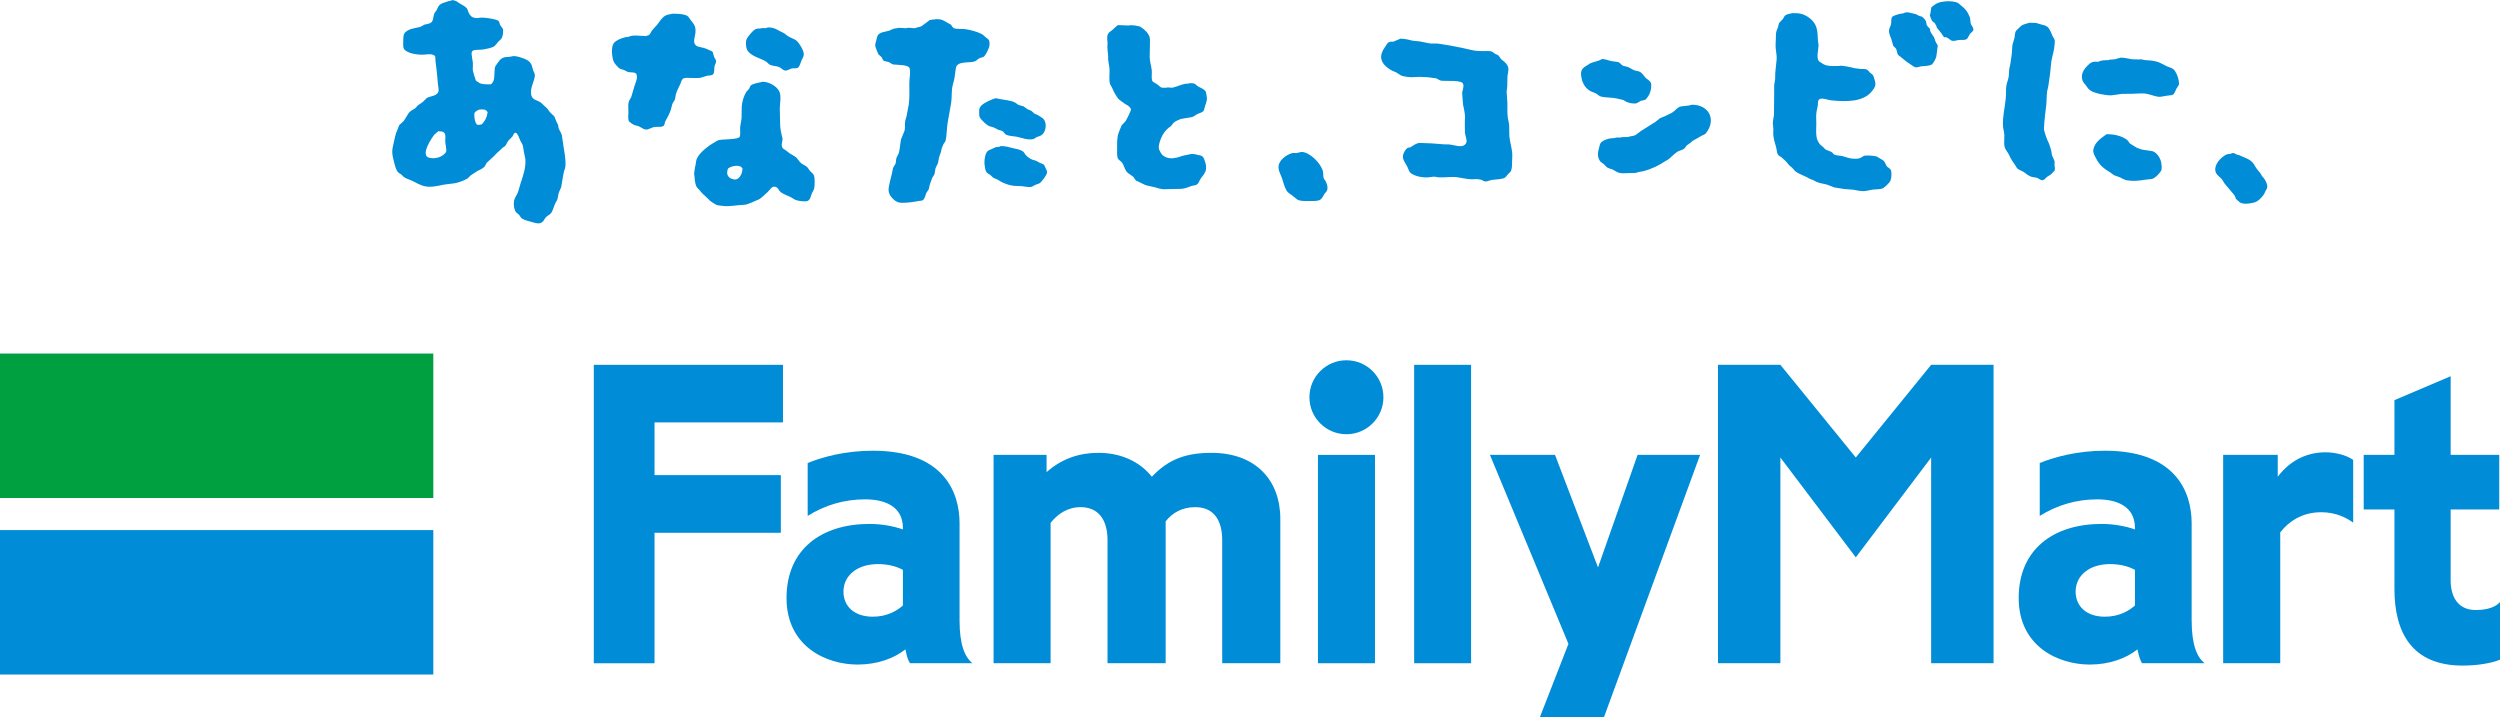
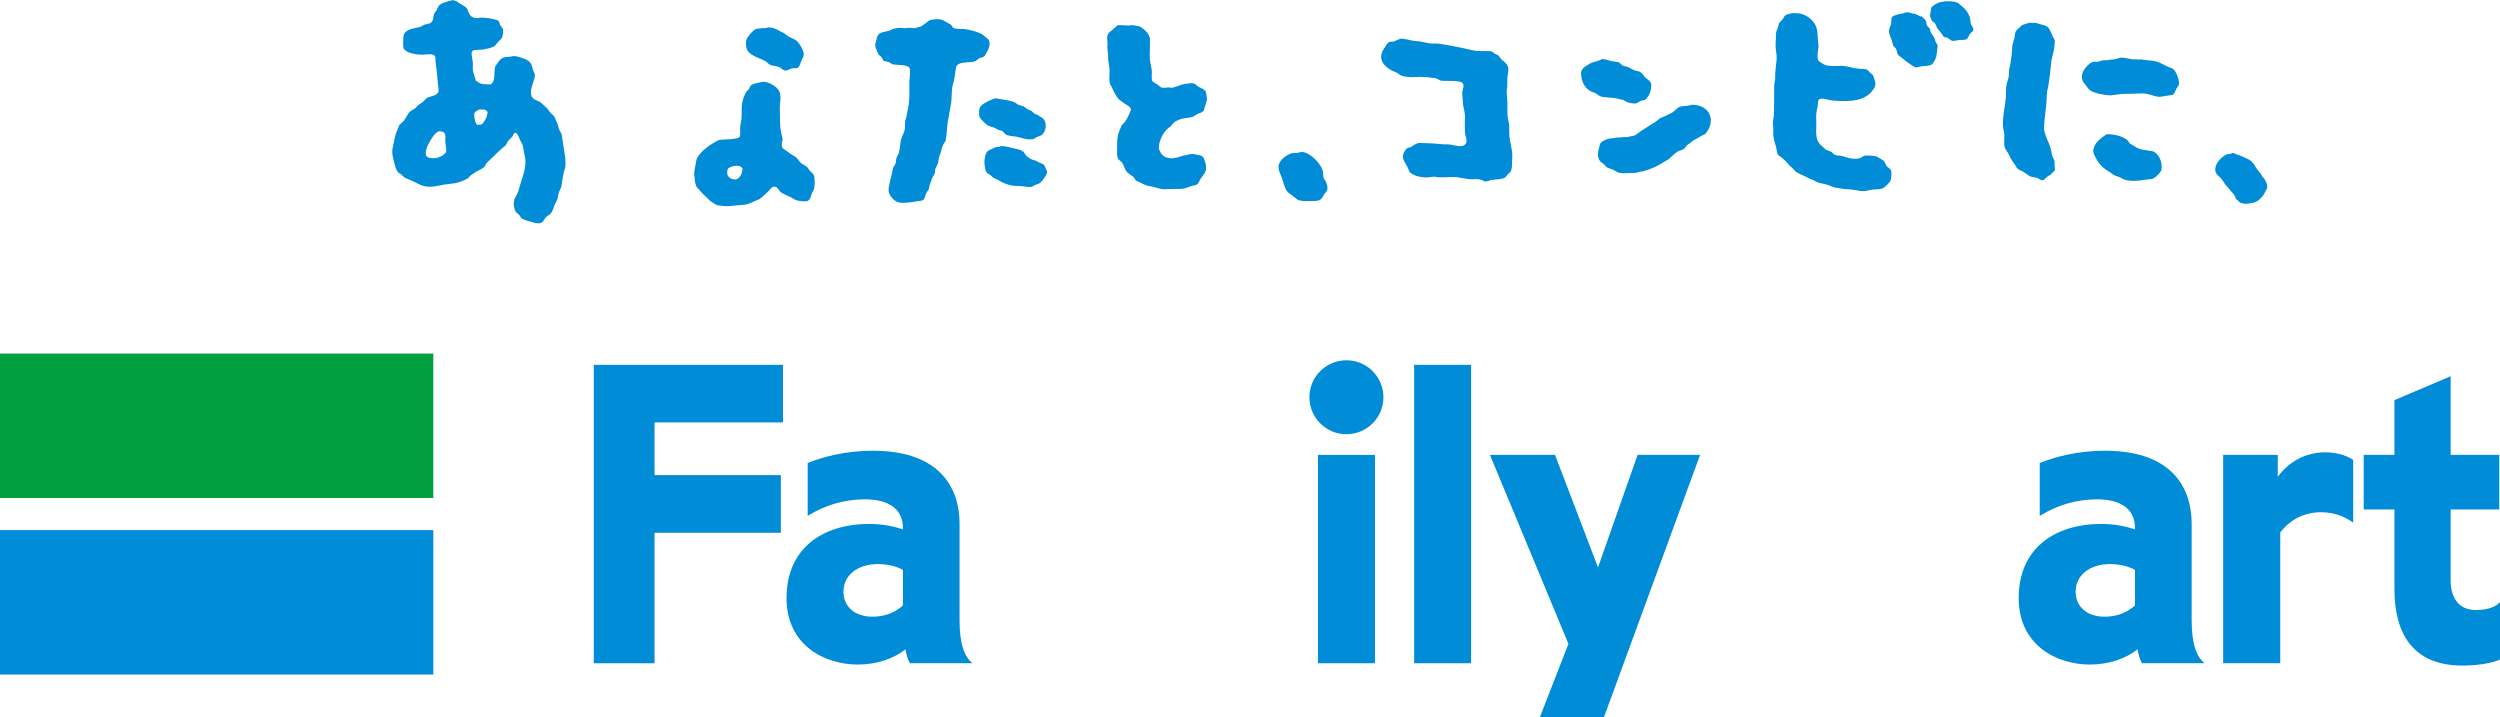
<svg xmlns="http://www.w3.org/2000/svg" id="_レイヤー_2" data-name="レイヤー 2" viewBox="0 0 623.622 178.913">
  <defs>
    <style>
      .cls-1 {
        fill: none;
      }

      .cls-2 {
        fill: #008cd6;
      }

      .cls-3 {
        fill: #00a040;
      }
    </style>
  </defs>
  <g id="_レイヤー_1-2" data-name="レイヤー 1">
    <g>
      <g>
-         <rect class="cls-1" y="88.216" width="623.622" height="80.044" />
        <g>
          <rect class="cls-3" y="88.192" width="108.089" height="36.033" />
          <rect class="cls-2" y="132.233" width="108.089" height="36.026" />
        </g>
        <g>
          <polygon class="cls-2" points="148.122 91.007 148.122 165.449 163.272 165.449 163.272 132.903 194.778 132.903 194.778 118.518 163.272 118.518 163.272 105.369 195.311 105.369 195.311 91.007 148.122 91.007" />
          <path class="cls-2" d="M239.36,154.767v-24.214c0-7.987-4.13-18.119-21.623-18.119-6.884,0-12.48,1.538-16.263,3.062v13.194c4.318-2.696,9.103-4.128,14.331-4.128,4.716,0,9.424,1.609,9.424,7.157v.35c-2.315-.817-5.27-1.374-8.337-1.374-11.911,0-20.692,6.243-20.692,18.485,0,12.04,9.849,16.594,17.741,16.594,4.929,0,9.169-1.58,11.918-3.8.275,1.537.672,2.818,1.15,3.467h15.57c-1.871-1.5-3.219-4.533-3.219-10.675ZM210.399,147.597c0-4.12,3.542-6.884,8.589-6.884,2.567,0,4.632.573,6.241,1.436v8.885c-1.424,1.285-3.893,2.802-7.497,2.802-4.686,0-7.334-2.65-7.334-6.239Z" />
          <path class="cls-2" d="M546.704,154.767v-24.214c0-7.987-4.107-18.119-21.619-18.119-6.884,0-12.481,1.538-16.277,3.062v13.194c4.348-2.696,9.133-4.128,14.36-4.128,4.697,0,9.398,1.609,9.398,7.157v.35c-2.325-.817-5.274-1.374-8.319-1.374-11.918,0-20.688,6.243-20.688,18.485,0,12.04,9.845,16.594,17.726,16.594,4.929,0,9.158-1.58,11.905-3.8.294,1.537.703,2.818,1.137,3.467h15.596c-1.866-1.5-3.219-4.533-3.219-10.675ZM517.764,147.597c0-4.12,3.521-6.884,8.56-6.884,2.578,0,4.643.573,6.243,1.436v8.885c-1.44,1.285-3.867,2.802-7.507,2.802-4.655,0-7.296-2.65-7.296-6.239Z" />
-           <path class="cls-2" d="M302.191,112.961c-6.138,0-10.647,1.475-14.862,5.965-2.974-3.749-7.667-5.965-13.325-5.965-4.65,0-8.992,1.344-12.937,4.802v-4.292h-13.222v51.971h14.224v-35.023c1.71-2.123,4.128-3.909,7.492-3.909,4.282,0,6.71,2.932,6.71,8.231v30.701h14.5v-35.395c1.639-2.076,4.029-3.538,7.387-3.538,4.632,0,6.719,3.277,6.719,8.231v30.701h14.496v-36.001c0-9.752-6.239-16.479-17.184-16.479Z" />
          <rect class="cls-2" x="352.76" y="91.007" width="14.201" height="74.435" />
-           <polygon class="cls-2" points="462.928 114.128 444.114 91.007 428.553 91.007 428.553 165.441 444.114 165.441 444.114 114.128 462.928 139.028 481.721 114.128 481.721 165.441 497.29 165.441 497.29 91.007 481.721 91.007 462.928 114.128" />
          <rect class="cls-2" x="328.761" y="113.471" width="14.222" height="51.971" />
          <path class="cls-2" d="M335.863,89.869c-5.089,0-9.23,4.116-9.23,9.233,0,5.088,4.142,9.217,9.23,9.217s9.229-4.129,9.229-9.217c0-5.116-4.124-9.233-9.229-9.233Z" />
          <path class="cls-2" d="M568.18,118.926v-5.455h-13.615v51.971h14.239v-32.648c2.047-2.642,5.388-5.021,10.207-5.021,3.724,0,6.437,1.449,7.987,2.603v-15.654c-1.749-1.251-4.571-1.895-6.905-1.895-4.039,0-8.479,1.541-11.913,6.1Z" />
          <path class="cls-2" d="M617.535,152.167c-4.517,0-6.223-3.487-6.223-7.342v-17.744h12.12v-13.61h-12.12v-19.621l-14.023,5.964v13.657h-7.667v13.61h7.667v19.825c0,10.792,4.313,19.121,17.002,19.121,3.774,0,7.119-.586,9.331-1.471v-14.373c-1.049,1.196-3.012,1.983-6.087,1.983Z" />
          <polygon class="cls-2" points="384.118 178.913 400.102 178.913 424.084 113.471 408.497 113.471 398.622 141.547 387.897 113.471 371.666 113.471 391.246 160.606 384.118 178.913" />
        </g>
      </g>
      <g>
-         <path class="cls-2" d="M167.677,3.427c1.198,0,2.62,0,3.629.459.423.186.609.606.878.971.876,1.165,1.464,1.611,1.287,3.385-.076.795-.605,2.077-.123,2.8.47.723,1.456.683,2.21.91.528.155,1.042.377,1.525.619.219.101.537.181.707.417.116.404.232.798.335,1.182.145.434.539.689.491,1.226-.027.411-.263.659-.36,1.058-.158.566.033,1.648-.388,2.083-.35.335-1.068.271-1.536.368-.503.156-1.013.32-1.529.482-.78.135-1.808.04-2.621.049-.655.021-1.453-.153-1.898.276-.315.284-.355.758-.528,1.118-.39.887-.895,1.752-1.165,2.698-.074.39-.149.79-.206,1.177-.158.497-.508.777-.679,1.26-.128.482-.248.976-.385,1.458-.354.975-.824,1.938-1.365,2.846-.2.362-.114.931-.501,1.175-.594.35-1.712.116-2.401.26-.506.217-1.007.387-1.527.587-.992.182-1.611-.64-2.431-.876-.263-.057-.543-.133-.808-.202-.314-.104-1.365-.809-1.454-1.056-.217-.592-.088-1.514-.08-2.15.027-.812-.137-1.748.065-2.519.103-.487.472-.866.651-1.34.266-.912.533-1.811.813-2.713.221-.794.775-1.799.55-2.72-.055-.204-.143-.375-.316-.472-.447-.259-1.183-.158-1.683-.259-.482-.074-.811-.381-1.249-.556-.421-.163-.893-.163-1.224-.485-.447-.43-1.102-1.111-1.321-1.676-.396-1.03-.621-3.476.013-4.442.548-.843,2.707-1.641,3.781-1.641.864-.575,3.082-.192,4.247-.192.257-.124.587-.107.838-.286.337-.306.453-.721.71-1.091.438-.499.876-.984,1.318-1.479.62-.797,1.142-1.749,2.062-2.254.488-.28,1.112-.28,1.666-.455Z" />
        <path class="cls-2" d="M447.08,3.281c.703,0,1.411-.006,2.052.124,1.697.4,3.383,1.713,3.947,3.372.324.994.35,2.149.399,3.295.072.4.11.821.16,1.22-.02.927-.572,3.045.018,3.869.193.246.395.317.645.492,1.267.98,2.591.81,4.355.81.721-.273,3.257.366,3.973.545.522.061,1.058.133,1.584.202.459.017.977-.031,1.377.112.38.107.561.499.855.781.215.188.455.366.683.541.215.259.295.604.384.927.526,1.475.396,2.012-.578,3.199-2.211,2.793-6.693,2.591-10.152,2.263-.774-.069-2.047-.641-2.771-.356-.67.234-.472,1.096-.568,1.679-.102.482-.198.944-.291,1.422-.16.932-.118,1.964-.071,2.928.013,1.182-.131,2.368.071,3.552.101.636.506,1.375.935,1.855.252.224.514.424.774.648.22.207.405.483.683.626.434.177.859.339,1.298.501.337.204.476.626.901.746.568.215,1.238.151,1.862.312.884.231,1.794.632,2.729.646.497.023,1.103.023,1.567-.128.404-.125.72-.453,1.145-.609.535-.158,2.595-.002,3.092.177.417.247.821.479,1.227.731.863.468.787.857,1.234,1.611.281.474.901.568,1.095,1.104.224.561.131,2.056-.118,2.574-.27.606-1.486,1.775-2.076,1.99-.644.221-1.686.158-2.359.253-.733.093-1.42.337-2.174.383-.927.062-1.921-.265-2.835-.37-.683-.072-1.365-.107-2.064-.158-.843-.142-1.677-.262-2.536-.4-.539-.215-1.065-.406-1.634-.644-.759-.246-1.567-.32-2.321-.566-.51-.16-.847-.396-1.315-.63-.249-.093-.477-.175-.721-.253-.37-.188-.716-.394-1.078-.579-.775-.386-1.673-.693-2.401-1.194-.413-.293-.641-.688-1.028-1.049-.239-.215-.505-.419-.754-.644-.257-.306-.514-.621-.77-.929-.395-.312-.708-.716-1.12-1.03-.27-.215-.717-.377-.902-.69-.295-.493-.261-1.227-.43-1.786-.299-1.003-.648-2.174-.725-3.248,0-.495.018-1.011.025-1.504-.037-.396-.075-.803-.126-1.203.025-.807.211-1.449.286-2.184,0-1.315.009-2.636.042-3.938.009-1.175.017-2.342.017-3.489.084-.473.16-.946.231-1.433.004-.554.029-1.125.038-1.686.118-1.105.235-2.188.341-3.305.063-.933-.173-1.852-.24-2.731-.059-.729.013-1.62.034-2.345.033-.565-.017-1.064.084-1.609.089-.465.304-.856.459-1.293.114-.36.122-.796.324-1.105.295-.312.595-.622.894-.946.227-.301.295-.722.657-.94.501-.322,1.1-.351,1.681-.514Z" />
        <path class="cls-2" d="M233.602,4.773c1.304,0,1.605.246,2.576.813.339.188.676.398,1.03.57.278.276.358.741.769.879.71.286,1.957.109,2.774.233,1.118.137,3.06.659,4.017,1.163.451.221.807.606,1.2.935.225.204.533.352.695.622.269.425.2,1.304.063,1.779-.146.504-.95,2.207-1.414,2.435-.341.105-.693.228-1.03.329-.445.251-.702.659-1.199.805-1.339.432-4.312-.177-4.638,1.606-.111.835-.242,1.688-.352,2.528-.152.869-.497,1.737-.604,2.648-.133,1.27-.053,2.476-.247,3.676-.282,1.594-.569,3.205-.849,4.802-.245,1.493-.192,2.973-.499,4.415-.074.377-.341.561-.531.903-.141.322-.276.662-.425.999-.072.33-.162.678-.236,1.023-.143.482-.367.916-.489,1.42-.067.392-.124.794-.202,1.188-.168.565-.493.985-.676,1.533-.065.404-.133.805-.183,1.203-.149.486-.506.79-.676,1.247-.177.52-.356,1.011-.533,1.504-.097.399-.187.809-.278,1.202-.202.295-.392.584-.587.883-.263.564-.333,1.38-.843,1.784-.274.231-.709.158-1.053.231-1.386.259-2.793.483-4.341.459-.889-.027-1.504-.402-2.07-.967-.519-.537-.899-1.009-1.061-1.721-.169-.721.052-1.485.187-2.154.246-1.252.62-2.305.805-3.575.07-.51.476-.876.67-1.331.177-.465.095-1.024.259-1.493.185-.373.39-.763.562-1.14.327-1.131.327-2.321.573-3.467.305-.721.6-1.451.884-2.18.177-.754.027-1.688.154-2.431.103-.364.217-.704.314-1.056.187-1.007.392-2.005.571-3.017.236-1.786.139-3.542.139-5.346,0-1.209.339-2.382.107-3.585-.171-1.053-3.097-.907-4.048-1.036-.463-.069-.784-.44-1.182-.604-.388-.084-.786-.177-1.171-.282-.423-.231-.404-.685-.678-1.013-.226-.213-.464-.402-.708-.601-.145-.196-.794-1.87-.819-2.13-.059-.438.156-.911.242-1.322.116-.453.149-.895.373-1.287.448-.859,1.948-.905,2.782-1.182.695-.231,1.129-.628,1.986-.628.478-.215,1.66,0,2.256,0,.605-.248,1.599,0,2.25,0,.545-.275,1.166-.225,1.689-.528.664-.523,1.367-1.018,2.041-1.531.564-.062,1.1-.129,1.654-.213Z" />
        <path class="cls-2" d="M278.864,6.262c.931,0,1.826.104,2.717.104.564-.224,2.471.08,2.923.341.927.592,1.885,1.445,2.239,2.478.145.423.111.994.111,1.504,0,1.162-.065,2.38-.065,3.481,0,1.152.384,2.218.514,3.309.09.83-.13,1.822.099,2.602.048.104.116.213.194.32.332.198.676.41,1.011.604.419.275.763.737,1.257.88.348.007.702.007,1.028.007.413-.175,1.063,0,1.519,0,.345-.099.683-.2,1.036-.299.99-.318,1.721-.731,2.921-.731.434-.202,1.388-.137,1.776.105.175.166.345.326.539.486.602.419,1.316.564,1.885,1.129.265.238.284.567.352.904.314,1.479.07,1.714-.337,3.012-.084.341-.177.67-.259.994-.314.579-.95.644-1.474.883-.531.21-.887.625-1.437.809-.962.166-1.925.328-2.894.499-.444.158-1.441.611-1.769.948-.206.246-.408.512-.619.783-.219.153-.434.318-.64.486-.811.662-1.372,1.477-1.769,2.357-.333.723-.676,1.742-.672,2.604.017.383.158.566.303.88.537,1.236,1.616,1.759,3.059,1.759.413-.069.821-.133,1.22-.195.825-.293,1.611-.533,2.546-.683.423-.065.773-.22,1.228-.22.507,0,.952.154,1.415.249.381.069.857.122,1.133.381.379.325.531.95.68,1.414.219.648.346,1.577.076,2.278-.354.881-.872,1.298-1.358,2.092-.245.39-.367.941-.777,1.207-.407.244-.992.244-1.433.404-.541.182-1.095.375-1.639.56-.819.183-1.788.146-2.708.153-.849.011-1.706.038-2.549.069-.857-.069-1.744-.37-2.565-.589-.688-.19-1.365-.238-2.028-.489-.76-.348-1.514-.729-2.251-1.08-.381-.318-.444-.759-.817-1.043-.491-.394-1.196-.728-1.571-1.209-.47-.626-.632-1.48-1.058-2.157-.32-.497-.95-.667-1.147-1.234-.222-.636-.145-1.442-.145-2.165,0-1.451-.069-2.917.379-4.128.245-.628.493-1.238.739-1.841.318-.34.651-.693.974-1.045.233-.32,1.417-2.686,1.365-2.93-.208-.773-.969-1.058-1.536-1.418-.478-.328-.948-.678-1.4-1.017-.47-.41-.899-1.242-1.222-1.769-.215-.46-.436-.923-.644-1.38-.154-.329-.407-.584-.474-.965-.245-1.158-.023-2.361-.074-3.572-.118-.737-.217-1.517-.341-2.258,0-.339,0-.685-.004-1.043-.065-.707-.168-1.377-.193-2.064.006-.351.013-.683.042-1.028-.036-.779-.232-1.502.086-2.229.206-.512.655-.714,1.042-1.023.529-.422.901-.904,1.464-1.273Z" />
        <path class="cls-2" d="M191.583,6.83c1.314,0,1.946.375,2.932.925.379.182.754.382,1.129.562.28.227.569.436.84.661.63.424,1.391.622,2.016,1.03.768.488,2.079,2.656,2.005,3.594-.036.574-.366,1-.575,1.483-.236.544-.402,1.449-.901,1.806-.421.27-.995.073-1.496.179-.598.109-1.079.649-1.774.516-.564-.15-.815-.566-1.287-.805-.571-.292-1.649-.326-2.307-.57-.476-.186-.752-.685-1.182-.931-1.384-.797-3.879-1.305-4.642-2.913-.266-.58-.377-1.869-.122-2.528.251-.667,1.599-2.293,2.279-2.569.327-.156.718-.156,1.127-.156.381-.162.933-.086,1.396-.086.187-.076.371-.133.56-.196Z" />
        <path class="cls-2" d="M506.208,5.681c.56.008,1.125.035,1.681.04.455.122.902.265,1.336.4.514.119,1.175.261,1.559.619.51.452.961,1.577,1.209,2.22.143.373.476.646.548,1.06.063.333-.009.686-.017,1.034-.085,1.517-.56,2.749-.805,4.145-.114,1.126-.232,2.258-.358,3.367-.126.954-.261,1.894-.395,2.82-.11.47-.211.948-.316,1.433-.139,1.161-.097,2.376-.236,3.56-.155,1.358-.341,2.669-.455,4.078-.029.577-.08,1.169-.104,1.767.093.662.725,2.564,1.082,3.186.278.463.839,2.395.839,2.731,0,.952.918,1.841.732,2.515-.122.327.324,1.953-.147,2.068-.434.396-.64.794-1.284,1.116-.885.426-1.096,1.361-1.93,1.068-.337-.181-.666-.364-1.011-.552-.438-.069-.894-.143-1.336-.236-.594-.157-1.415-.765-1.908-1.16-.497-.362-1.078-.451-1.58-.861-.27-.222-.374-.514-.543-.779-.548-.851-1.142-1.557-1.508-2.465-.32-.787-.978-1.373-1.205-2.211-.224-.851-.034-2.09-.08-2.998-.038-.785-.299-1.489-.333-2.249-.113-2.372.489-4.634.691-6.882.109-1.051.017-2.096.147-3.098.13-.868.51-1.576.614-2.467.03-.577.064-1.173.106-1.771.084-.344.16-.703.253-1.053.144-.832.278-1.74.371-2.543.075-.777.13-1.56.168-2.351.169-.568.329-1.144.497-1.704.14-.602.08-1.322.396-1.826.219-.221.459-.45.69-.685.269-.23.522-.465.784-.701.572-.311,1.238-.419,1.849-.636Z" />
        <path class="cls-2" d="M349.36,9.646c1.12,0,2.03.282,3.041.508.582.059,1.163.113,1.761.181.848.162,1.694.337,2.561.504.666.076,1.449-.025,2.148.057,2.78.419,5.602.965,8.282,1.601.952.226,1.976.255,3.012.255.619,0,1.327-.082,1.858.078.366.12.556.377.884.568.304.198.666.23.928.489.201.29.43.573.631.876.742.643,1.272.872,1.689,1.857.32.761-.113,1.802-.13,2.629-.021.781-.034,1.564-.042,2.363-.043.398-.089.807-.156,1.207.067.956.139,1.894.189,2.831.025,1.306-.067,2.637.126,3.856.11.526.236,1.072.312,1.615.021.967.042,1.932.059,2.9.151,1.443.573,2.74.708,4.164.059.71-.025,1.549-.034,2.259-.008.734-.008,1.849-.395,2.396-.211.217-.413.439-.645.648-.198.268-.417.52-.637.757-.774.552-2.447.48-3.437.648-.45.129-.901.244-1.335.384-.526.044-.783-.26-1.188-.413-.235-.051-.459-.095-.694-.139-.59-.105-1.201.02-1.778,0-1.184-.047-2.291-.308-3.394-.48-1.551-.257-3.257.088-4.811,0-.379-.062-.741-.127-1.129-.182-.501.042-1.011.109-1.5.182-1.448.088-3.117-.244-4.195-.967-.636-.399-.644-1.007-.952-1.595-.805-1.575-1.761-2.325-.623-4.091.32-.516.657-.832,1.331-.832.708-.438,1.398-1.013,2.262-1.102.606.021,1.201.047,1.808.062,1.491.027,2.839.185,4.237.284.455.017.936.024,1.391.029,1.045.098,2.114.562,3.21.398.455-.078.868-.39,1.036-.803.282-.642-.235-1.761-.324-2.46-.009-.925-.017-1.875-.029-2.815.021-.366.029-.76.059-1.131-.029-1.047-.286-2.121-.497-3.113-.059-.909-.135-1.819-.211-2.726-.055-.844.573-1.743.194-2.502-.025-.073-.06-.107-.102-.162-.598-.723-4.002-.482-5.114-.559-.631-.031-.96-.421-1.516-.621-.679-.088-1.378-.185-2.064-.269-.687-.051-1.365-.073-2.077-.097-.939.02-1.899.175-2.911.025-.572-.078-1.255-.162-1.743-.409-.388-.242-.792-.497-1.176-.756-.308-.129-.61-.228-.905-.362-1.079-.575-2.212-1.38-2.654-2.589-.497-1.302.261-2.557.935-3.547.235-.337.404-.745.792-.969.328-.193.758-.171,1.179-.171.599-.246,1.188-.492,1.778-.754Z" />
        <path class="cls-2" d="M528.91,14.364c1.027,0,1.988.274,2.924.42.64.029,1.255.046,1.879.055.472-.152,1.015.166,1.52.17,1.226.065,2.329.156,3.395.569.652.335,1.318.663,1.992,1,.493.211,1.196.364,1.613.761.484.438,1.049,1.737,1.163,2.409.071.453.257.978.105,1.46-.202.304-.388.619-.599.91-.261.49-.446,1.356-1.028,1.584-.552.073-1.107.151-1.651.215-.665.111-1.322.333-2.063.191-1.201-.24-2.233-.748-3.501-.801-.889-.008-1.815.04-2.642.08-.901.049-1.752-.006-2.645.027-.905.131-1.81.234-2.738.369-1.424.031-4.061-.484-5.147-1.176-.501-.317-.775-.76-1.112-1.24-.353-.483-.732-.77-.91-1.338-.463-1.479.262-2.622,1.218-3.612.384-.394.763-.774,1.28-.929.435-.153.999-.082,1.479-.082.665-.398,1.592-.398,2.451-.398.312-.151.767-.17,1.138-.17.244-.025.506-.074.741-.095.291-.149.788-.284,1.138-.284v-.096Z" />
        <path class="cls-2" d="M399.638,14.717c.914.027,1.533.372,2.367.528.56.084,1.125.162,1.677.244.484.198.733.721,1.226.929.388.095.767.198,1.13.276.632.248,1.12.666,1.777.891.437.116.947.156,1.322.364.497.28.902.982,1.311,1.407.413.426,1.074.723,1.344,1.258.135.267.102.573.102.88-.055,1.325-.477,2.321-1.289,3.23-.35.352-.885.275-1.323.436-.324.202-.67.398-.998.586-.759.219-1.942-.057-2.587-.346-.231-.149-.472-.286-.725-.446-.543-.12-1.116-.259-1.681-.386-1.255-.297-2.687-.16-3.934-.484-.506-.135-.847-.564-1.314-.809-.388-.16-.801-.314-1.2-.482-1.281-.657-2.06-1.934-2.317-3.272-.105-.608-.257-1.346,0-1.935.228-.545.666-.825,1.125-1.131.337-.213.674-.428,1.011-.643.986-.455,2.068-.51,2.978-1.095Z" />
        <path class="cls-2" d="M248.293,24.477c.379.077.76.151,1.144.227,1.337.282,2.589.295,3.766.87.297.198.588.392.876.609.411.099.813.206,1.224.335.329.233.651.472.975.707.339.144.67.287,1,.428.259.242.512.479.754.691.261.113.512.202.781.322.396.261.802.516,1.203.762,1.11.801,1.017,2.736.295,3.76-.436.617-.838.725-1.552.948-.362.12-.653.474-1.064.568-1.346.284-2.82-.326-4.046-.59-.874-.173-1.798-.135-2.599-.48-.499-.2-.603-.744-1.056-.972-.345-.095-.682-.204-1.023-.31-.367-.19-.727-.379-1.095-.562-.377-.111-.754-.213-1.14-.333-.617-.271-1.953-1.52-2.288-2.096-.202-.339-.196-.779-.196-1.228,0-.368-.019-.767.072-1.078.331-1.034,2.091-1.82,2.997-2.174.308-.124.623-.316.971-.316v-.09Z" />
        <path class="cls-2" d="M422.053,26.124c4.357,0,6.117,3.829,3.472,7.126-.245.288-.573.362-.894.528-.792.468-1.613.921-2.409,1.363-.198.166-.396.332-.59.512-.299.219-.602.41-.893.625-.219.236-.337.58-.606.801-.476.386-1.187.436-1.702.767-.88.573-1.541,1.384-2.4,2.005-.202.131-.422.218-.624.342-1.651,1.114-3.581,2.026-5.519,2.531-.269.018-.539.076-.8.118-.396.093-.784.202-1.146.297-.606.009-1.196.027-1.794.04-.792.027-1.651.122-2.359-.099-.598-.186-1.07-.603-1.617-.83-.455-.173-.974-.257-1.365-.541-.253-.268-.506-.502-.733-.752-.261-.177-.51-.369-.787-.566-.919-1.074-.763-2.408-.35-3.714.088-.399.168-.834.437-1.125.573-.572,1.837-1.053,2.722-1.053.244-.04.497-.076.763-.082.315-.171.914-.107,1.31-.107.409-.162,1.391-.109,1.871-.109.602-.276,1.364-.19,1.954-.515.426-.317.847-.632,1.272-.952,1.184-.815,2.506-1.55,3.707-2.344.341-.257.657-.535.985-.805.446-.284.927-.381,1.382-.605.573-.278,1.142-.562,1.702-.845,1.103-.623,1.365-1.647,2.856-1.647.235-.042.492-.046.75-.09.248-.036.505-.063.749-.093.236-.064.435-.122.657-.182Z" />
        <path class="cls-2" d="M525.498,33.477c1.87,0,3.665.381,5.051,1.375.346.27.468.63.754.94.557.344,1.096.706,1.664,1.043.586.271,1.276.503,1.959.581.678.105,1.356.206,2.021.299,1.205.413,2.077,1.9,2.208,3.115.059.584.202,1.363-.127,1.858-.514.752-1.356,1.71-2.249,1.961-.552.061-1.121.122-1.66.179-1.491.262-3.083.402-4.634.142-.556-.112-1.112-.473-1.617-.708-.526-.185-1.032-.384-1.542-.571-.342-.248-.674-.484-1.003-.73-1.529-.883-2.679-1.852-3.467-3.461-.299-.615-.821-1.322-.679-2.136.309-1.832,1.897-2.899,3.32-3.886Z" />
        <path class="cls-2" d="M249.614,36.435c1.238,0,2.062.273,3.098.526.87.198,1.742.324,2.443.803.267.191.451.526.621.785.328.439.823.801,1.278,1.066.444.251.908.322,1.403.497.295.164.602.333.889.484.282.107.569.246.853.351.314.171.487.637.604.94.12.348.413.721.381,1.131-.04.615-1.066,1.919-1.538,2.416-.375.411-.767.437-1.27.634-.478.169-.782.533-1.323.577-.763.038-1.563-.139-2.265-.215-.632-.004-1.257-.042-1.872-.075-1.032-.089-2.193-.524-3.08-.952-.35-.194-.678-.404-1.017-.613-.341-.135-.699-.293-1.034-.434-.255-.236-.516-.468-.763-.714-.282-.209-.664-.356-.887-.624-.39-.467-.417-1.171-.518-1.781-.156-.977.052-2.867.731-3.523.307-.299.725-.383,1.08-.556.714-.346.948-.544,1.894-.544.097-.055.203-.117.289-.181Z" />
        <path class="cls-2" d="M324.649,37.888c2.118.078,4.676,2.74,5.304,4.643.181.55.062,1.236.223,1.845.067.28.291.464.438.715.328.568.725,1.659.413,2.4-.169.404-.56.685-.763,1.076-.286.521-.602,1.165-1.23,1.397-.779.249-1.799.169-2.696.169-.931,0-1.976.062-2.695-.335-.438-.35-.864-.685-1.302-1.036-.54-.392-1.07-.655-1.449-1.287-.526-.939-.75-1.938-1.083-2.977-.315-.911-.88-1.767-.885-2.837-.017-1.639,1.866-2.944,3.172-3.394.355-.139.814-.09,1.231-.09.198-.049.384-.06.564-.1.253-.069.506-.111.759-.189Z" />
        <path class="cls-2" d="M558.457,38.669c2.077.963,3.223,1.058,4.154,2.928.265.559,1.322,1.571,1.562,2.17.105.268.358.446.539.683.421.53.99,1.611.817,2.427-.126.438-.468.792-.615,1.236-.198.579-1.293,1.779-1.892,2.087-.732.384-.943.399-1.832.533-.906.133-1.546.146-2.312-.16-.477-.278-.683-.681-1.167-.972-.063-.84-.885-1.488-1.336-2.085-.67-.891-1.322-1.384-1.87-2.403-.464-.918-1.697-1.346-1.879-2.475-.286-1.693,1.36-3.334,2.582-4.017.333-.182.813-.202,1.209-.264.182-.069.358-.128.548-.189.227-.101,1.251.605,1.491.501Z" />
        <path class="cls-2" d="M140.524,36.241c-.131-.835-.253-1.673-.373-2.522-.175-.655-.59-1.131-.802-1.748-.038-.27-.084-.529-.135-.788-.172-.358-.341-.71-.507-1.058-.12-.343-.261-.697-.394-1.029-.379-.378-.749-.746-1.14-1.121-.269-.297-.425-.636-.676-.918-.524-.48-1.034-.972-1.565-1.458-.731-.558-1.885-.613-2.281-1.537-.722-1.649.59-3.532.782-5.171.048-.422-.289-.934-.424-1.307-.141-.483-.276-.952-.411-1.399-.44-.977-1.352-1.413-2.272-1.704-.725-.246-2.007-.703-2.825-.366-.244.038-.505.061-.758.086-1.215,0-1.862.396-2.46,1.316-.333.524-.704.807-.857,1.424-.019.439-.059.879-.086,1.309-.051,1.22,0,2.017-.872,2.784-.985,0-2.555.078-3.208-.552-.128-.126-.579-.318-.613-.488-.099-.599-.303-.794-.409-1.361-.097-.465-.313-.884-.313-1.406,0-.468.073-1.017.033-1.502-.105-.763-.204-1.523-.326-2.267,0-.284.044-.546.204-.721.339-.436,1.98-.261,2.498-.372.952-.184,2.328-.344,3.08-.917.308-.364.607-.716.91-1.071.364-.358.714-.601.922-1.05.179-.404.39-1.807.168-2.178-.236-.32-.467-.652-.687-.956-.114-.316-.133-.801-.419-1.016-.592-.444-4.284-1.038-5.095-.663-1.393,0-1.858-.379-2.387-1.535-.118-.287-.175-.657-.369-.895-.526-.592-1.185-.868-1.815-1.238-.202-.145-.421-.297-.624-.44-.375-.224-.792-.306-1.207-.406-.097.055-.198.109-.28.179-.482,0-.849.2-1.268.326-.769.24-1.544.439-1.965,1.216-.128.278-.248.55-.377.796-.226.379-.503.615-.653,1.049-.24.704-.101,1.445-.653,1.982-.419.436-1.205.438-1.767.608-.327.188-.655.36-.981.55-1.293.339-3.292.439-4.036,1.715-.287.463-.234,1.788-.248,2.395-.019.428-.019,1.061.194,1.393.767,1.162,3.53,1.51,4.964,1.42.773-.064,2.031-.268,2.633.225.118.1.205.211.221.362.025.312.025.619.032.925.265,1.93.461,3.827.617,5.845.034.378.228,1.487.156,1.759-.343,1.296-2.113,1.182-2.944,1.709-.339.322-.66.648-.988.983-.411.282-.813.543-1.23.847-.255.215-.409.562-.716.756-.566.375-1.131.582-1.584,1.169-.393.646-.792,1.294-1.184,1.926-.39.353-.786.728-1.156,1.078-.135.377-.289.73-.438,1.105-.525,1.105-.708,2.193-.982,3.465-.153.693-.364,1.462-.326,2.265.046.889.29,1.717.495,2.569.212.799.366,1.531.828,2.206.202.317.592.439.859.648.223.221.44.444.657.638.512.415,1.236.603,1.831.862,1.135.484,2.167,1.215,3.437,1.488,1.622.344,3.305-.115,4.781-.401.897-.114,1.805-.226,2.731-.351,1.066-.208,2.201-.654,3.145-1.166.27-.274.569-.529.84-.815.512-.333,1.009-.679,1.517-1.001.617-.341,1.28-.568,1.799-1.057.345-.308.381-.767.695-1.107.615-.579,1.22-1.147,1.845-1.708.531-.666,1.218-1.138,1.818-1.773.324-.344.737-.48,1.034-.847.202-.36.4-.743.598-1.096.343-.357.683-.714,1.03-1.038.217-.24.259-.653.527-.861.17-.122.25-.204.436-.076.556.422.788,1.449,1.106,2.046.162.282.333.585.486.884.177.473.2,1.045.299,1.557.137.71.269,1.384.411,2.088.141,2.178-.556,4.031-1.154,5.861-.219.759-.457,1.54-.676,2.307-.293.788-.933,1.5-1.026,2.391-.114.881.049,2.045.571,2.677.261.224.501.445.756.66.255.292.333.678.71.895.716.419,1.62.637,2.428.857.594.16,1.239.392,1.883.318.343-.024.547-.173.819-.397.329-.288.453-.712.746-1.045.427-.503,1.131-.709,1.483-1.308.446-.727.568-1.607.99-2.354.192-.386.44-.746.535-1.182.103-.457.13-.967.274-1.38.2-.451.377-.889.596-1.352.247-1.222.36-2.441.634-3.64.103-.543.377-1.051.419-1.609.114-1.855-.274-3.547-.52-5.193ZM111.264,37.947c-.838,1.135-2.45,1.805-4.187,1.409-2.334-.55.606-4.997,1.342-5.851.313-.251.6-.499.91-.767.457.044.971,0,1.302.23.655.41.451,1.438.438,2.116-.05.685.426,2.216.196,2.863ZM121.075,29.831c-.198.295-.613.934-.899,1.184-.257.062-1,.245-1.203.045-.4-.382-.705-1.358-.657-2.814.215-.421.931-.931,1.538-.931.6,0,1.279-.175,1.78.661-.114.889-.371,1.48-.558,1.855Z" />
        <path class="cls-2" d="M190.269,20.385c1.498,0,3.659,1.158,4.191,2.576.44,1.175.088,2.704.055,4.024.025,1.342.059,2.694.093,4.049.008.941.212,1.929.417,2.824.061.219.12.43.175.651.065.76-.449,1.602-.034,2.311.175.32.508.465.824.661.356.282.724.566,1.095.845.425.246.836.488,1.264.743.619.415.828,1.02,1.373,1.527.437.417.978.59,1.441.933.388.27.531.697.822,1.039.328.392.775.638,1.002,1.078.322.681.252,2.385.139,3.193-.049.476-.367.838-.554,1.273-.284.596-.381,1.731-1.133,2.023-.603.236-2.399-.022-2.942-.244-.499-.213-.969-.598-1.47-.819-.773-.377-1.523-.592-2.239-1.116-.567-.404-.643-1.207-1.414-1.365-.838-.202-1.287.746-1.78,1.205-.383.377-1.868,1.795-2.338,1.963-.952.34-2.687,1.338-3.747,1.338-1.176,0-3.73.474-4.958.291-.539-.083-1.15-.091-1.651-.222-.432-.101-1.35-.803-1.733-1.034-.268-.31-.891-.861-1.175-1.154-.432-.335-.954-.861-1.302-1.31-.202-.36-.63-.597-.842-.963-.405-.523-.548-1.7-.573-2.393-.025-.44-.179-.921-.092-1.294.052-.43.105-.8.177-1.242.221-.739.196-1.331.406-2.061.137-.395.554-.975.811-1.297.712-.883,2.227-2.083,3.132-2.598.505-.277.91-.598,1.44-.832.695-.319,5.087-.088,5.38-.891.238-.678.042-1.647.109-2.416.063-.748.297-1.46.341-2.254.025-.967.032-1.938.047-2.902.105-1.247.495-2.517,1.082-3.505.181-.315.501-.52.699-.796.229-.326.261-.773.609-1.003.785-.499,1.942-.572,2.854-.838ZM185.216,41.979c-.503-.628-1.034-.628-1.645-.628-.634,0-1.763.426-1.982.731-.725,1.988.735,2.695,1.872,2.695.767-.044,1.754-1.147,1.754-2.799Z" />
        <path class="cls-2" d="M484.189,8.193l-1.012-1.243s-.328-1.23-.901-1.451c-.556-.237-.885-1.799-.885-1.799.262-.148.211-1.805.48-1.959.253-.191.522-.394.779-.592.438-.317.927-.484,1.436-.643.488-.075.994-.128,1.491-.197.985,0,1.879.035,2.692.355.265.091.467.373.736.561,1.239.95,1.871,1.75,2.418,3.217.051.49.11.975.178,1.48.16.495.96,1.189.539,1.801-.236.24-.497.486-.741.732-.194.346-.388.702-.577,1.056-.519.701-1.529.341-2.317.484-.552.087-1.129.339-1.681.144-.488-.211-1.264-1.125-1.858-.812l-.779-1.135Z" />
        <path class="cls-2" d="M480.537,5.815c-.056.814,1.044,1.142.943,1.695-.089.568,1.023,1.584,1.137,2.254.11.663.755,1.564.755,1.564,0,0-.282,2.046-.354,2.751-.059.404-.762,1.738-1.078,1.974-.59.424-2.001.4-2.755.497-.342.082-.699.171-1.054.255-.632.053-1.145-.508-1.621-.796-.754-.455-1.454-1.028-2.148-1.624-.291-.213-.569-.432-.848-.655-.312-.379-.299-1.065-.521-1.508-.169-.362-.59-.514-.759-.891-.113-.437-.231-.859-.353-1.296-.22-.752-.725-1.571-.67-2.443.063-.674.475-1.12.552-1.819.025-.48-.059-1.232.262-1.571.353-.396,2.14-.857,2.729-.857.758-.449,1.415-.247,2.186-.038.315.082.645.139.965.219.518.204.809.579,1.453.579,0,0,1.226.881,1.18,1.711Z" />
      </g>
    </g>
  </g>
</svg>